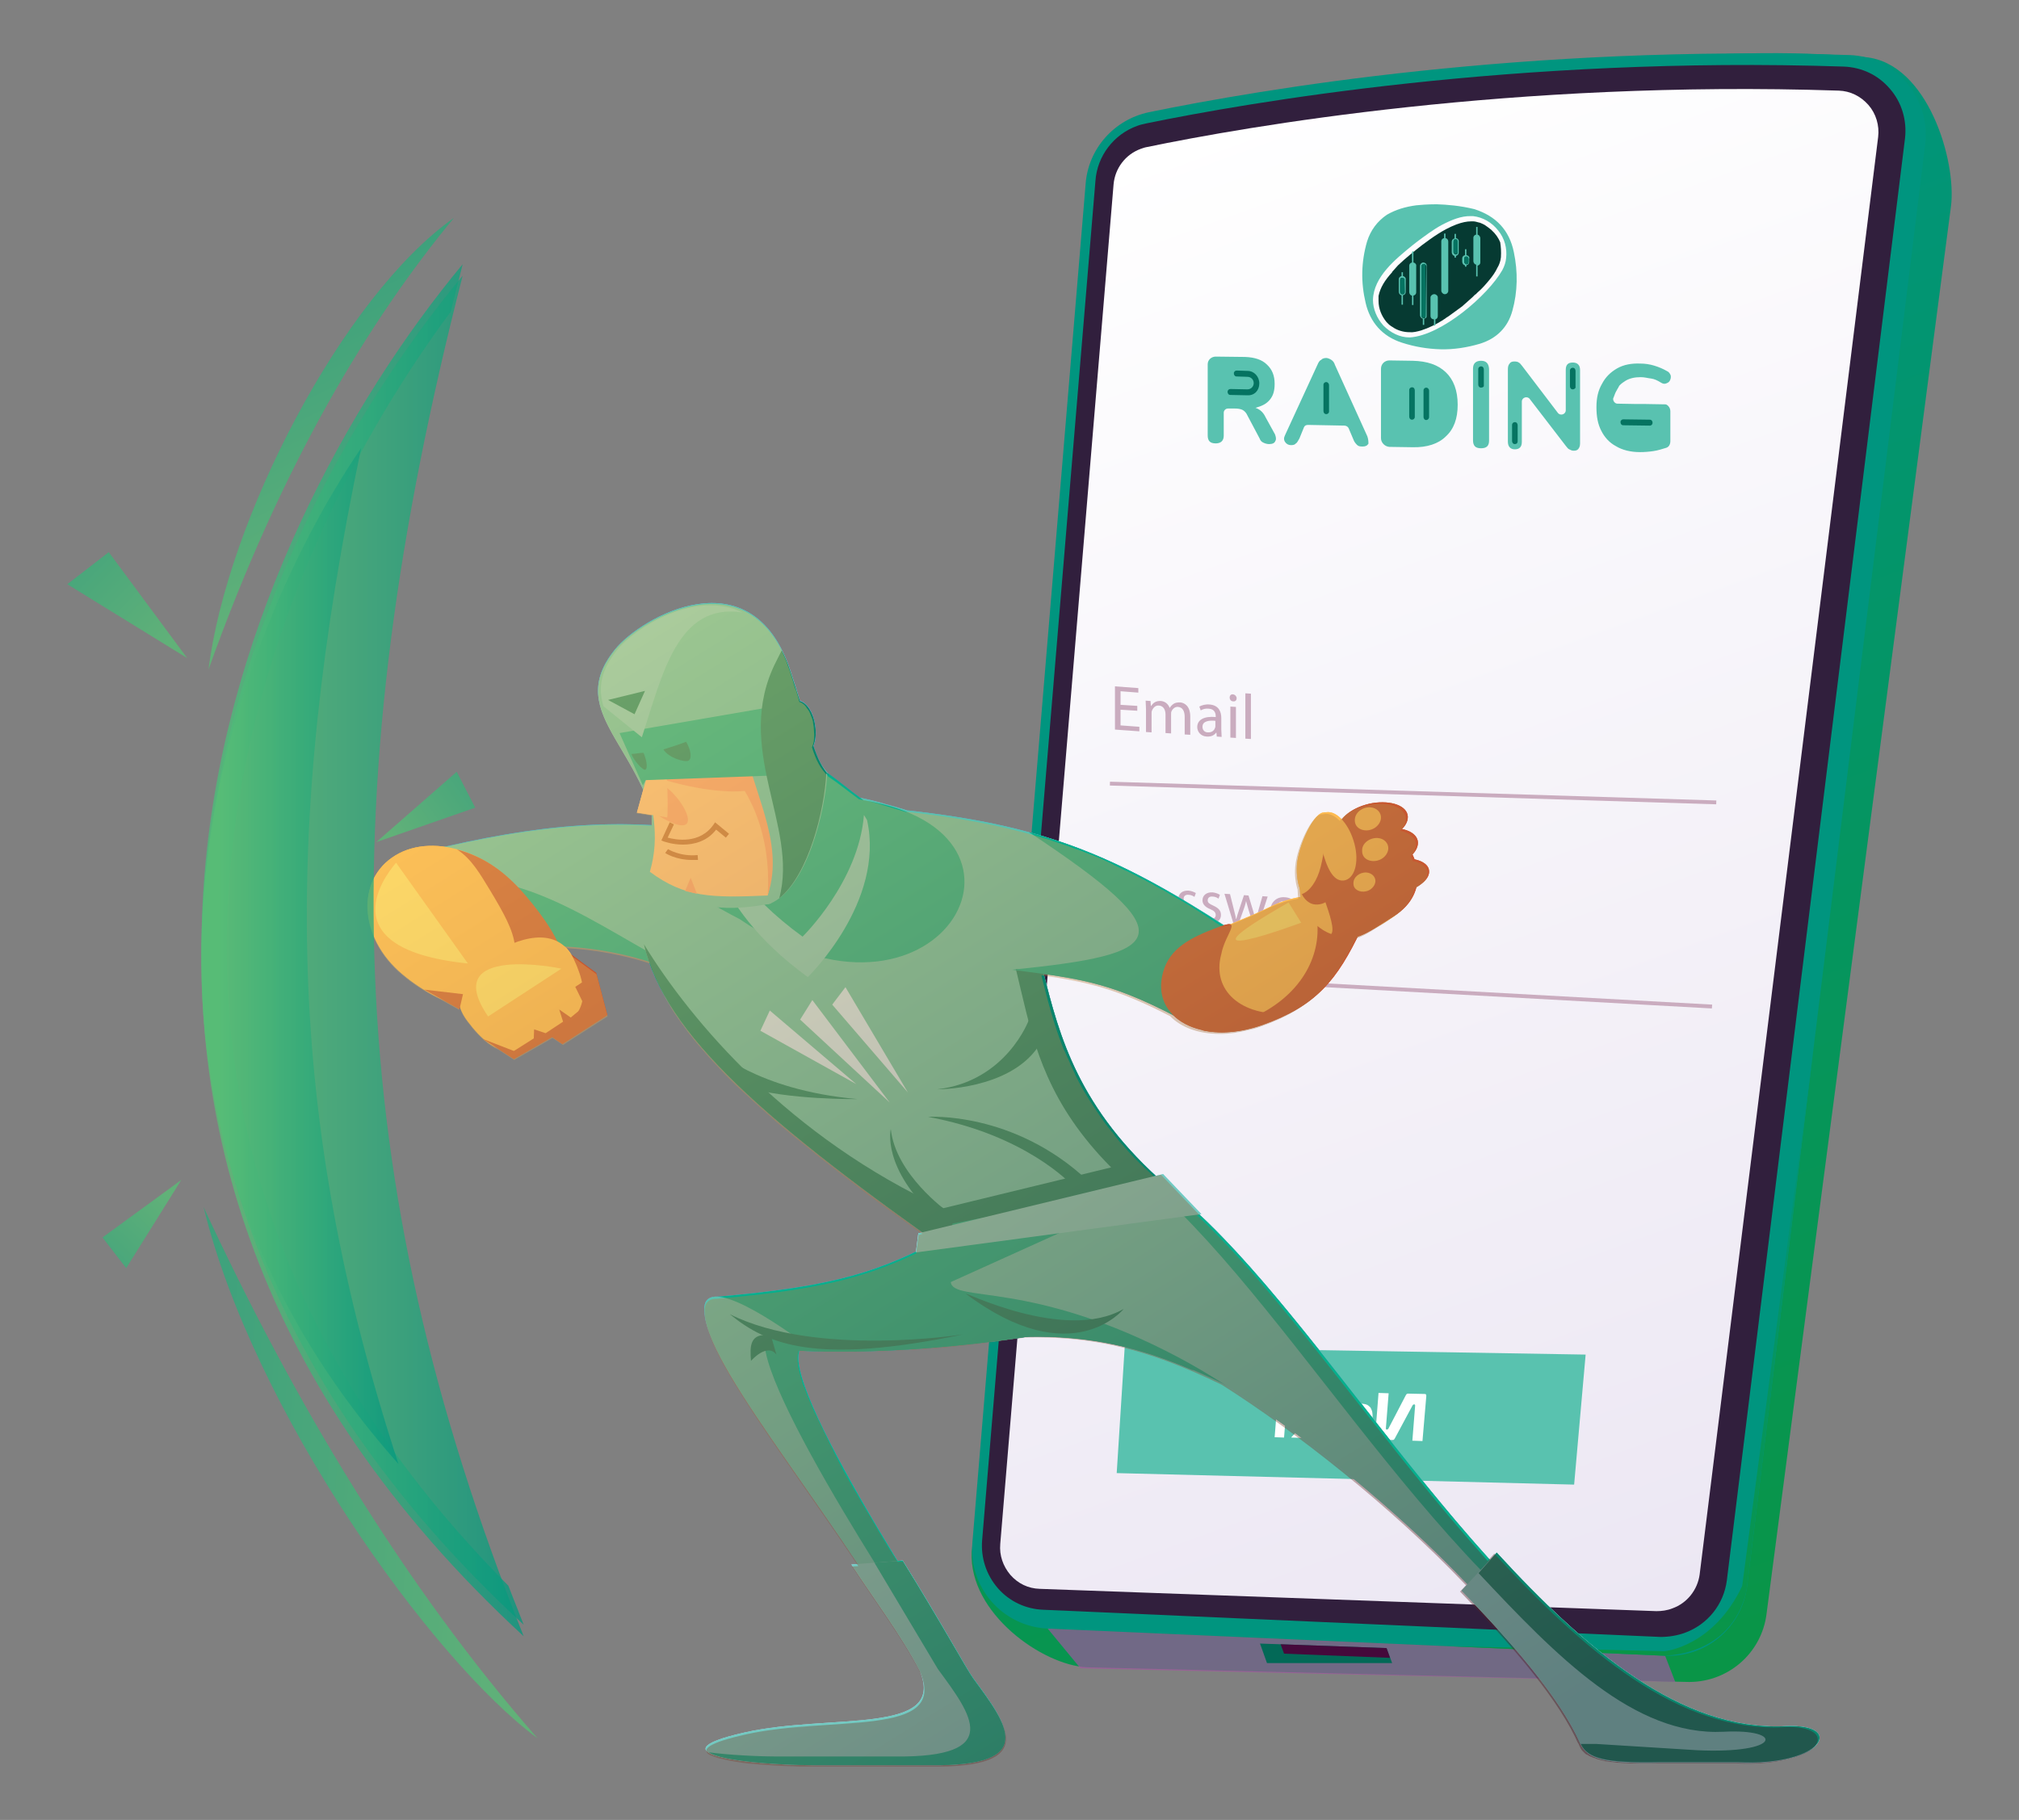
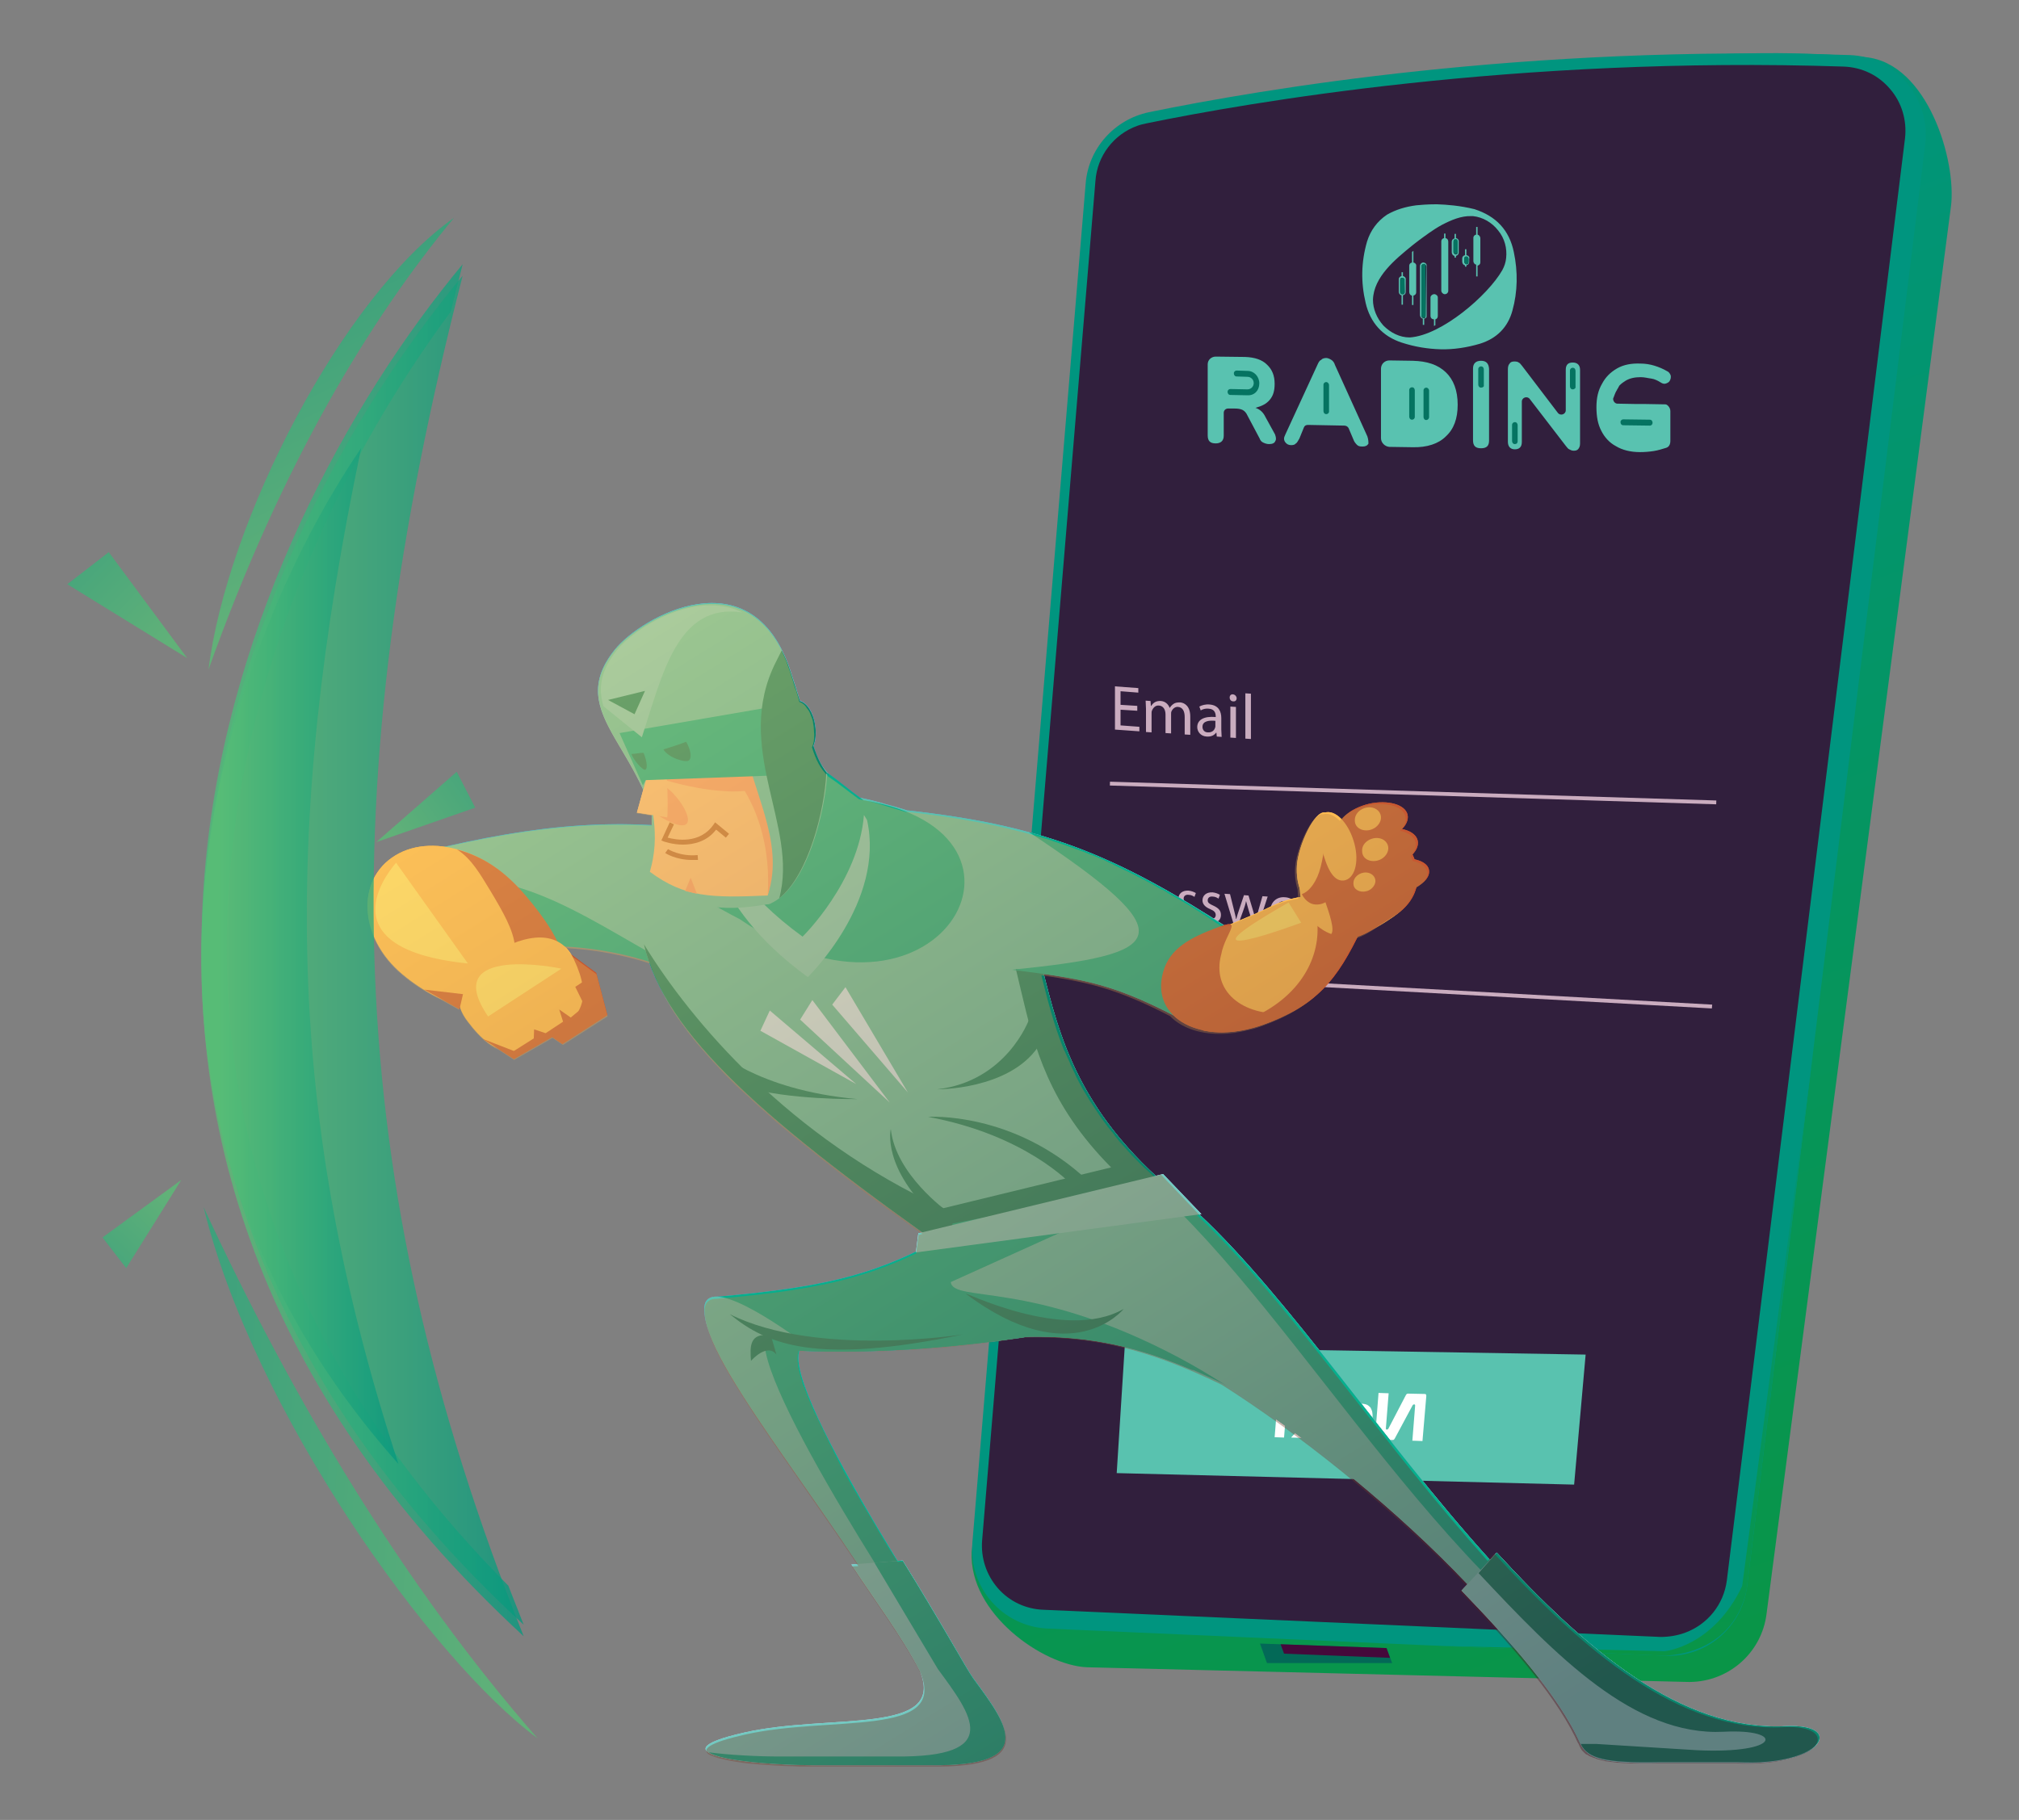
<svg xmlns="http://www.w3.org/2000/svg" xmlns:xlink="http://www.w3.org/1999/xlink" viewBox="0 0 579.1 522.1">
  <rect x="0" y="0" width="579.1" height="522.1" fill="#808080" stroke="none" />
  <style>.e{fill:#c75831}.f{fill:#fdbb51}.g{fill:#59c2b0}.h{fill:#057361}.i{opacity:.8}.j{fill:#70a9dc}.k{fill:#4e8cbb}.l{fill:#59c2af}.m{fill:#88c1e9}.n{fill:#07af8d}.o{fill:#c7e9fb}.p{fill:#0a856c}.q{fill:#72cac2}.r{enable-background:new}.s{fill:#fcbe7d}.t{fill:#f89f6e}.u{fill:#ffe36c}</style>
  <linearGradient gradientUnits="userSpaceOnUse" x1="-32.882" y1="0" x2="-32.175" y2=".707">
    <stop offset="0" stop-color="#dedfe3" />
    <stop offset=".174" stop-color="#d8d9dd" />
    <stop offset=".352" stop-color="#c9cacd" />
    <stop offset=".532" stop-color="#b4b5b8" />
    <stop offset=".714" stop-color="#989a9c" />
    <stop offset=".895" stop-color="#797c7e" />
    <stop offset="1" stop-color="#656b6c" />
  </linearGradient>
  <linearGradient id="B" gradientUnits="userSpaceOnUse" x1="2127.757" y1="-1985.124" x2="2127.757" y2="-2442.482" gradientTransform="matrix(-0.94 0.342 0.342 0.94 3180.846 1615.149)">
    <stop offset="0" stop-color="#099547" />
    <stop offset="1" stop-color="#00957f" />
  </linearGradient>
  <path d="M559.6 59.1l-52.9 403.8c-1.4 11.6-11.5 20.1-23.2 19.6l-171.8-4.2c-12.7-.6-33.8-15.5-33-33l43.7-375.2c.8-9.9 8.1-18 17.8-20.1 31.7-6.5 103.6-41.5 194.9-33.6 17.8 1.7 26.1 29.7 24.5 42.7z" fill="url(#B)" />
  <path d="M552.2 41.4l-51.1 413.7c-1.5 11.8-11.7 20.4-23.5 19.9l-177.1-7.8c-12.9-.6-22.7-11.7-21.6-24.6l32.5-390c.8-10 8.2-18.3 18.1-20.4 32.2-6.6 107.9-19.5 201.1-16.4 13.2.5 23.2 12.4 21.6 25.6z" fill="#00957f" />
  <path d="M483.3 468.4c6.5-2.4 11.1-8.1 12-15l51.1-413.7c.6-5.1-.9-10.3-4.3-14.2-3.4-4-8.1-6.2-13.3-6.4-94.1-3.1-171.3 10.4-200 16.3-.9.2-1.8.4-2.6.7-6.7 2.4-11.5 8.6-12 15.8l-32.5 390c-.4 5 1.2 9.9 4.5 13.7s8 6 13 6.2l177.1 7.8c2.4 0 4.8-.4 7-1.2h0z" fill="#311f3d" />
  <linearGradient id="C" gradientUnits="userSpaceOnUse" x1="2131.124" y1="-2007.963" x2="2131.124" y2="-2453.575" gradientTransform="matrix(-0.94 0.342 0.342 0.94 3180.846 1615.149)">
    <stop offset="0" stop-color="#ece7f3" />
    <stop offset="1" stop-color="#fff" />
  </linearGradient>
-   <path d="M479.7 461.4c4.2-1.5 7.2-5.3 7.8-9.7l51.2-412.4c.4-3.3-.6-6.7-2.8-9.2s-5.2-4-8.5-4.1c-93.4-3.1-170 10.3-198.5 16.2-.6.1-1.1.3-1.7.5-4.4 1.6-7.4 5.6-7.8 10.2l-32.5 390c-.3 3.3.8 6.4 2.9 8.9 2.2 2.5 5.1 3.9 8.4 4l176.9 6.4c1.5 0 3.1-.2 4.6-.8z" fill="url(#C)" />
-   <path d="M480.5 482.5l-2.9-7.5-177.1-7.8 9.4 11.4z" opacity=".67" fill="#a554a1" class="r" />
  <path d="M399.3 477.1l-1.6-4.3-36.3-1.3 2 5.6z" fill="#036957" />
  <path d="M367.3 471.7l1 2.7 30.4 1.2-1-2.8z" fill="#45093b" />
  <linearGradient id="D" gradientUnits="userSpaceOnUse" x1="467.294" y1="475.004" x2="467.294" y2="299.604">
    <stop offset="0" stop-color="#099547" />
    <stop offset="1" stop-color="#00957f" />
  </linearGradient>
  <path d="M520.3 299.6l-19.2 155.5s-1.6 18.4-23.5 19.9l-63.3-2.8 63.1 1.5s14-1.2 22.3-18.7l20.6-155.4z" fill="url(#D)" />
  <path d="M318.336 225.348l.034-1.099 173.913 5.391-.034 1.099zM322 280l.1-1.1 169 9.3-.1 1.1z" fill="#caacbf" />
  <path d="M320.3 422.6l131.2 3.3 3.3-37.3-132.2-2.2z" class="l" />
  <path d="M408.7 399.9c.3 0 .4.2.4.6l-1.1 12.9-2.9-.1.8-10.1c0-.2-.1-.3-.2-.3h-.2c-.1 0-.2.1-.3.2l-5.1 9.5c-.1.2-.2.3-.3.4s-.3.1-.5.1l-4.5-.1c-.3 0-.4-.2-.4-.5l1-12.9 2.9.1-.8 10.1c0 .2.1.3.2.3h.2c.1 0 .2-.1.3-.2l5-9.6c.1-.2.2-.3.3-.4s.3-.1.5-.1l4.7.1zm-18.6 8.8l-4.9-.1c-.6 0-1.1-.2-1.3-.7-.2-.4-.3-1-.3-1.8l.1-1c.1-.8.2-1.5.6-1.9.3-.4.8-.6 1.4-.6l4.8.1c.6 0 1.1.1 1.6.3.4.2.7.5 1 .8.2.4.4.8.5 1.3s.1 1 .1 1.7l-.2 2.1c0 .6-.2 1.2-.3 1.6-.2.5-.4.9-.7 1.2s-.7.6-1.1.8-1 .3-1.6.2l-6.4-.1.2-2.7 5.9.1c.4 0 .8-.1.9-.3.2-.2.3-.6.3-1.2l.1-1.6h-.1l-.6 1.8zm.8-2c0-.6 0-.9-.2-1.2-.2-.2-.4-.3-.9-.3l-3-.1c-.2 0-.3 0-.4.1s-.1.2-.1.4v.4c0 .4.1.6.4.6l4.2.1h0zm-8-4h0l-4.4 4.7 4 5.2v.1l-3.2-.1-2.6-3.5-3 3.4-3.3-.1v-.1l4.7-5-3.8-4.7v-.1l3.1.1 2.4 3.1 2.7-3h3.4 0zm-18.9-.4h2.4l.2-3.3 2.7.1-.2 3.3h1.8v.1l-.9 2.4h-1.1l-.6 7.5-2.7-.1.6-7.5h-2.4l.2-2.5z" fill="#fff" />
  <g fill="#caacbf">
    <path d="M321.2 251.1c.7-.1 1.7-.1 2.9 0 1.5.1 2.6.5 3.3 1.2.6.6 1 1.5 1 2.5 0 1.1-.3 1.9-.9 2.5-.8.8-2.1 1.1-3.6 1-.5 0-.9-.1-1.2-.2v4.7l-1.5-.1v-11.6h0zm1.5 5.8c.3.1.8.2 1.3.2 1.8.1 3-.7 3-2.3s-1.1-2.4-2.8-2.5h-1.4l-.1 4.6h0zm12 6.8l-.1-1.1h-.1c-.5.6-1.4 1.2-2.6 1.1-1.7-.1-2.6-1.4-2.6-2.6 0-2 1.8-3 5.1-2.8v-.2c0-.7-.2-2-1.9-2.1-.8-.1-1.6.1-2.2.5l-.3-1c.7-.4 1.7-.6 2.8-.6 2.6.2 3.2 2 3.2 3.7v3.2l.1 2-1.4-.1zm-.3-4.4c-1.7-.2-3.6 0-3.6 1.7 0 1 .7 1.5 1.4 1.6 1.1.1 1.8-.6 2-1.3.1-.2.1-.3.1-.5l.1-1.5h0z" />
    <use xlink:href="#F" />
    <use xlink:href="#F" x="6.9" y="0.5" />
    <path d="M352.8 256.5l1.1 4.4c.2 1 .5 1.8.6 2.7h.1c.2-.8.5-1.7.8-2.6l1.4-4.2 1.3.1 1.3 4.3.8 2.8h.1c.1-.8.4-1.7.6-2.7l1.2-4.2 1.5.1-2.7 8.3-1.4-.1-1.3-4.1-.8-2.8h0c-.2 1-.5 1.9-.8 2.7l-1.4 3.9-1.4-.1-2.6-8.6 1.6.1zm19.8 5.5c0 3.1-2.2 4.3-4.2 4.2-2.3-.2-4.1-2-4.1-4.6 0-2.8 1.9-4.4 4.2-4.2 2.4.1 4.1 2 4.1 4.6zm-6.7-.4c0 1.9 1.1 3.3 2.6 3.4s2.6-1.2 2.6-3.1c0-1.4-.7-3.3-2.5-3.4-2-.1-2.7 1.5-2.7 3.1zm8.6-1l-.1-2.6 1.3.1.1 1.7h.1c.4-1.1 1.3-1.8 2.3-1.7.2 0 .3 0 .4.1v1.4c-.2 0-.3-.1-.5-.1-1.1-.1-1.9.7-2.1 1.8 0 .2-.1.4-.1.7v4.5l-1.5-.1.1-5.8h0zm12.9-5.7v10.2l.1 2.2-1.4-.1-.1-1.5h0c-.5.9-1.5 1.6-2.9 1.5-2-.1-3.6-2-3.6-4.5 0-2.8 1.7-4.4 3.8-4.3 1.3.1 2.2.8 2.5 1.5h0v-5h1.6zm-1.6 7.3c0-.2 0-.5-.1-.7-.2-1-1.1-1.9-2.2-1.9-1.6-.1-2.5 1.2-2.5 3.1 0 1.7.8 3.2 2.5 3.3 1 .1 2-.5 2.3-1.7.1-.2.1-.4.1-.7v-1.4h-.1 0zm-59.6-58.3l-4.8-.3v4.5l5.4.4v1.3l-7-.5v-12.4l6.7.5v1.3l-5.1-.4v3.9l4.8.3v1.4zm2.5-.5l-.1-2.4 1.4.1.1 1.4h.1c.5-.8 1.3-1.5 2.8-1.4 1.2.1 2.1.9 2.5 2h0c.3-.5.6-.8 1-1.1.5-.4 1.1-.5 2-.5 1.2.1 2.9 1 2.9 4.1v5.2l-1.6-.1v-5c0-1.7-.6-2.8-1.9-2.9-.9-.1-1.6.6-1.9 1.3-.1.2-.1.5-.1.8v5.5l-1.6-.1V205c0-1.4-.6-2.5-1.9-2.6-1-.1-1.7.7-2 1.5-.1.2-.1.5-.1.8v5.4l-1.6-.1v-6.6h0zm20.3 7.9l-.1-1.1h-.1c-.5.7-1.4 1.2-2.7 1.1-1.8-.1-2.7-1.5-2.7-2.7 0-2.1 1.9-3.2 5.3-2.9v-.2c0-.7-.2-2.1-2-2.2-.8-.1-1.7.1-2.3.5l-.4-1.1c.7-.4 1.8-.7 2.9-.6 2.7.2 3.4 2.1 3.4 3.9v3.3l.1 2.1-1.4-.1zm-.3-4.5c-1.8-.2-3.8 0-3.8 1.7 0 1 .7 1.6 1.5 1.6 1.2.1 1.9-.6 2.1-1.3.1-.2.1-.3.1-.5v-1.5h.1 0zm6-6.5c0 .6-.4 1-1 .9-.6 0-1-.5-1-1.1s.4-1 1-.9 1 .6 1 1.1zm-1.8 11.3v-8.9l1.6.1v8.9l-1.6-.1zm4.3-12.7l1.6.1v13l-1.6-.1v-13z" />
  </g>
  <path d="M424.8 103.5c-1.4 0-2.3.7-2.3 2.2v20.6c0 1.6.7 2.3 2.3 2.3s2.3-.7 2.3-2.2v-20.6c-.1-1.5-.8-2.3-2.3-2.3zm26.3.5c-1.4 0-2 .7-2 2.1v11.6c0 1.2-1.6 1.7-2.3.7L436.6 105c-.4-.5-.7-.9-1-1-.2-.2-.7-.3-1.2-.3-.6 0-1.1.1-1.4.6-.4.4-.5 1-.5 1.7v20.7c0 1.4.7 2.2 2 2.2s2-.7 2-2.1v-11.6c0-1.2 1.6-1.7 2.3-.7l10.3 13.4c.4.5.7.9 1 1 .4.2.7.4 1.3.4.5 0 1-.1 1.3-.5s.5-.8.5-1.6v-21.1c0-1.4-.8-2.1-2.1-2.1zm-85.4 20.6l-2.7-4.9c-.7-1.5-1.7-2.3-2.9-2.7 1.8-.5 3.1-1.1 4.1-2.3s1.4-2.6 1.4-4.6c0-2.3-.7-4.1-2.2-5.5-1.4-1.4-3.5-2.1-6.3-2.2l-8.4-.1c-1.2 0-2.3.9-2.3 2.2v20.4c0 1.6.7 2.3 2.3 2.3 1.4 0 2.3-.7 2.3-2.2v-6.6c0-.7.6-1.2 1.2-1.2h2c.8 0 1.6.1 2.2.4s1.1.9 1.4 1.6l3.5 6.6c.2.6.6 1 1.1 1.2.4.2 1 .4 1.6.4 1 0 1.6-.3 1.8-.9.3-.4.2-1.1-.1-1.9z" class="g" />
  <path d="M357.8 113.4l-4.9-.1c-.5 0-.8-.4-.8-.9s.4-.8.8-.8l4.9.1c1 0 1.8-.8 1.8-1.8s-.8-1.8-1.8-1.8l-3.1-.1c-.5 0-.8-.4-.8-.9s.4-.8.8-.8l3.1.1c1.9 0 3.4 1.6 3.4 3.6s-1.4 3.5-3.4 3.4z" class="h" />
  <path d="M392.2 125.2l-9.3-20.5c-.2-.7-.6-1.2-1.1-1.5s-1-.5-1.4-.5-1.1.1-1.4.5c-.5.2-.8.7-1.1 1.4l-9.3 20.2c-.4.8-.4 1.4 0 2s1 .9 1.7.9c.6 0 1.1-.1 1.4-.5.4-.2.6-.8 1-1.4l1.3-3.2c.2-.5.6-.7 1.2-.7l10.4.2c.5 0 1 .3 1.2.7l1.4 3.3c.2.6.6 1.1 1 1.5s.8.5 1.6.5 1.3-.2 1.7-.8c0-.5 0-1.2-.3-2.1z" class="g" />
  <path d="M380.4 118.8c-.5 0-.8-.4-.8-.9v-7.5c0-.5.4-.8.8-.8s.8.4.8.9v7.6c0 .3-.3.7-.8.7z" class="h" />
  <path d="M414.7 106.8c-2.3-2.2-5.4-3.2-9.5-3.3l-6.7-.1c-1.3 0-2.4 1-2.4 2.4v19.9c0 1.3 1.1 2.4 2.4 2.5l6.7.1c4.1.1 7.4-1 9.5-3.1 2.3-2.1 3.4-5.1 3.4-9.1 0-4.1-1.2-7.2-3.4-9.3z" class="g" />
  <path d="M405 120.4c-.5 0-.8-.4-.8-.9v-7.6c0-.5.4-.8.8-.8.5 0 .8.4.8.9v7.6c0 .5-.4.8-.8.8zm4.1.1c-.5 0-.8-.4-.8-.9V112c0-.5.4-.8.8-.8s.8.4.8.9v7.6c0 .4-.4.8-.8.8z" class="h" />
  <path d="M479.1 117.9v8.6c0 1.1-.5 1.8-1.3 2-1 .3-2.2.7-3.5.9s-2.7.3-3.9.3c-2.7 0-5.1-.6-6.9-1.7-1.9-1-3.3-2.6-4.2-4.4-1-1.9-1.4-4.1-1.4-6.8s.5-4.8 1.6-6.7c1-1.9 2.4-3.3 4.3-4.4s4.2-1.5 6.7-1.4c1.3 0 2.7.2 4 .6s2.5.9 3.7 1.6c.5.2.8.7 1 1.2.1.5 0 1-.2 1.4-.2.5-.6.7-1.1.9s-1 .1-1.6-.3c-.8-.5-1.8-1-2.7-1.1s-1.9-.4-3-.4c-1.7 0-3.1.3-4.3 1h0c-.6.4-1.1.7-1.6 1.2l-.1.1-.1.1c-.1.1-.1.1-.1.2-.1.1-.2.2-.2.4l-.1.1c-.1.1-.1.2-.1.2-.1.1-.2.2-.2.4l-.1.1c-.5.8-.7 1.7-1 2.3-.1.7.5 1.5 1.2 1.5l5.4.1h2.2 0 .4l5.8.1c.5 0 1.4.9 1.4 1.9z" class="g" />
  <path d="M473.2 122.1l-7.6-.1c-.5 0-.8-.4-.8-.9s.4-.8.8-.8l7.6.1c.5 0 .8.4.8.9 0 .4-.3.8-.8.8zm-48.4-10.9c-.5 0-.8-.4-.8-.9v-4.4c0-.5.4-.8.8-.8.5 0 .8.4.8.9v4.6c.1.3-.3.6-.8.6zm9.7 16.2c-.5 0-.8-.4-.8-.9v-4.6c0-.5.4-.8.8-.8.5 0 .8.4.8.9v4.6c0 .5-.3.8-.8.8zm16.6-15.7c-.5 0-.8-.4-.8-.9v-4.5c0-.5.4-.8.8-.8.5 0 .8.4.8.9v4.6c.1.3-.3.7-.8.7z" class="h" />
-   <path d="M430.5 73.8c-.1 1.1-.5 2.2-1 3h0c-.6 1.3-1.4 2.4-2.3 3.5-1 1.2-2 2.4-3.4 3.6l-.5.5c-.1.1-.1.1-.2.1l-.1.1-.6.6-1.9 1.7c-.2.2-.6.5-.8.7l-.1.1-.1.1-3.7 2.7c-.5.4-1 .6-1.3.9-.1.1-.4.2-.6.4-1.9 1.2-4.1 2.3-6.3 3-1.1.3-2.2.6-3.3.5-1.7 0-3.5-.5-4.9-1.5-.1-.1-.4-.2-.6-.4-.1 0-.1-.1-.1-.1-.1 0-.1-.1-.2-.1l-.4-.4-.4-.4c-1.4-1.7-2.3-3.8-2.3-6.1v-.4-.7-.2-.1c.5-2.4 1.8-4.5 3.9-6.8V78l1.7-1.9c2.2-2.1 4.6-4 6.9-5.8 2.7-2 5.9-4.4 9.8-5.9 1.6-.6 3-.9 4.3-.9h.6c.6 0 1.3.3 1.9.4.2.1.5.2.7.3l.6.3c.6.4 1.3.9 1.9 1.4l.2.2c1.1 1 1.9 2.2 2.4 3.4.2 1.3.3 2.7.2 4.3z" fill="#063a32" />
  <defs>
    <path id="E" d="M395.2 85.1v-.2-.1c.5-2.4 1.8-4.5 3.9-6.8v-.1l1.7-1.9c2.2-2.1 4.6-4.1 6.9-5.9 2.7-2 5.9-4.4 9.8-5.9 1.6-.6 3-.9 4.3-.9h.6c.6 0 1.3.1 1.9.4.2.1.5.2.7.3l.6.3c.7.7 1.3 1.1 1.9 1.7l.2.2c1.1 1 1.9 2.2 2.3 3.4.5 1.2.6 2.7.5 4.3-.1 1.1-.5 2.2-1 3.1h0c-.6 1.2-1.4 2.4-2.3 3.5-1 1.2-2 2.4-3.4 3.6l-.5.5-.1.1c-.1.1-.1.1-.2.1-.1.2-.4.4-.6.6-.6.6-1.2 1.1-1.9 1.7-.2.2-.6.5-.8.7-.1 0-.1.1-.1.1-.1 0-.1.1-.1.1-1.2.9-2.4 1.9-3.7 2.7-.5.4-1 .6-1.3.9-.2.1-.4.2-.6.4-1.9 1.3-4 2.3-6.3 3-1.1.3-2.2.6-3.3.5-1.7 0-3.5-.5-4.9-1.5-.1-.2-.5-.5-.7-.6-.1 0-.1-.1-.2-.1s-.1-.1-.2-.1l-.4-.4-.4-.4c-1.4-1.7-2.3-3.8-2.3-6.1v-.4-.8z" />
    <path id="F" d="M338.2 262.3c.5.3 1.3.7 2 .8 1.1.1 1.6-.4 1.6-1.1s-.4-1.2-1.6-1.7c-1.5-.6-2.2-1.5-2.2-2.5 0-1.4 1.1-2.4 2.9-2.3.9.1 1.6.4 2.1.7l-.4 1.1c-.3-.2-.9-.6-1.7-.6-.9-.1-1.4.4-1.4 1.1s.5 1 1.6 1.5c1.5.7 2.2 1.4 2.2 2.7 0 1.5-1.2 2.5-3.2 2.3-.9-.1-1.8-.4-2.4-.7l.5-1.3z" />
    <path id="G" d="M206.7 239c-27.8-4.8-52.2-2.7-84.6 5.2l7.9 32.2c22.7-9.2 51.6-6.8 67 1.2l9.7-38.6z" />
    <path id="H" d="M126.3 253.6l3.8 22.7c22.7-9.2 51.3-4 66.8 3.9l-.2-1.8c-17.5-6.9-46.4-31.7-70.4-24.8z" />
    <path id="I" d="M254.1 230.7c-18-5.6-61.4-8.1-67.8 12.4-11.9 38.3 13.3 64.8 89.6 118.5l58.7-21.5c-55.7-48.2-15.2-92.2-80.5-109.4z" />
    <path id="J" d="M269.2 236c33 33.3 13.7 62.8 49.5 98.9l-48.1 11.7c-44.1-20.2-72.3-53.5-85.9-75.7 6 25.9 34.4 50.8 91.2 90.7l58.7-21.5c-50.7-43.9-21.7-84.3-65.4-104.1z" />
    <path id="K" d="M260.4 232.5c38.7 4.3 59.6 12.7 93 34.4l-11.6 27c-22.6-12.2-36.3-17-62.5-15.8l-18.9-45.6z" />
    <path id="L" d="M295.1 238.7c45.6 30.2 39.8 35-4.9 39.5 21 2.7 29.3 3.7 51.5 15.8l11.6-27c-21.9-14.4-38.4-22.9-58.2-28.3z" />
    <path id="M" d="M271.3 354.7c-18.6 9.9-30.9 14.4-66.9 17.4l25 15.4c33.1 1.4 68.4-3.3 100-10.7l-58.1-22.1z" />
    <path id="N" d="M334.6 339.3L273.2 351l-2.5 34.7c36.6-5.7 56.3-.5 82.7 12.5l-18.8-58.9z" />
    <path id="O" d="M155.7 288.2c15.3-7.7 3.6-16.3-4.3-29.3-8.4-13.8-26.7-20.4-38-13.5-11.4 6.9-10.4 23.6 2 34 11.7 9.9 28.4 14.8 40.3 8.8z" />
    <path id="P" d="M151 257.2c-5.8-6.9-12-11.4-19.9-13.5 4.2 2.7 6.7 7.2 9.4 11.6 7.9 13.1 11.2 20.1.2 28.9-6 4.8 3.1 11.2 12.7 6.4 15.3-7.8 7.9-21.2-2.4-33.4z" />
    <path id="Q" d="M364.2 260.2c-12.8 6.4-23.7 7.5-26.9 19-3.7 13.2 6.5 20.3 24.9 14.7 15.4-5.5 18.9-14.5 28.2-27.3-.4-9.5-13.8-12.6-26.2-6.4z" />
    <path id="R" d="M350.3 273.7c1.1-6 6.7-10.7-1.2-7.6-7.4 2.8-13.6 5.8-15.5 12.8-3.7 13.2 11 21.3 28.5 15 2.6-.9 4.9-2 6.9-3.2-12.7.9-21.6-6.4-18.7-17z" />
    <path id="S" d="M382 256.5c.4 1.1.7 2.3.8 3.7v1c.8 1.4-5 2.7-4.9 4.6.4 10.7-6.6 22-22 27.5-4 1.4-7.8 2.1-11.3 2.2 4.9 1.2 11.1.8 17.6-1.5 15.4-5.5 21.3-12.8 28.2-27.3 2.2-4.8-3.4-8.6-8.4-10.2z" />
    <path id="T" d="M231.1 385.7c-11.6-8.6-30.6-20.6-29-8.8 1.5 17.4 41.6 62.3 63.2 103.7 7.1 17.5-24.5 11.4-47.6 16.5-26.1 5.8 2.1 8.9 18.9 8.9h31.3c27.8.4 19.9-11.7 11.7-23.7-3.3-4.8-62.6-93.2-48.5-96.6z" />
    <path id="U" d="M511.4 496.6c-69.7 3.6-126-117.6-177.2-156.6l-61.5 27.8c.7 6 23.1-.8 65.5 21.7 32.3 17.2 96.5 67.7 114.5 109.5 2 4.6 5.9 6.8 21.6 6.5h23.1c24.8 1.2 31.7-9.8 14-8.9z" />
    <path id="V" d="M189.7 246.3c-2.6-31.8-28.8-40.8-13.3-60 7.4-9.2 39.2-27.5 50.3 6.1 9.3 28.2 5 26.7 21 37.2 0 0-7.2 45.5-36.9 31.4 0 0-6.6-13.6-21.1-14.7z" />
    <path id="W" d="M247.7 229.6c57.5 9.2 20.7 72.8-35.5 34.1-5.6-2.8-20.2-11.4-19.2-11.2 1.7.4 23.5 8.6 28 6.7 10.3-4.5 15.7-26.1 16.3-37.5 4.2 3 5.2 4.1 10.4 7.9z" />
    <path id="X" d="M248.7 235.3s-.3-.6-.9-1.5c-1.5 19.2-17.6 34.9-17.6 34.9-16.7-12.1-23.7-24.2-26.5-32.4-.2.3-.3.6-.5.9 0 0-1.2 21.5 28.5 43.1.1-.1 22.2-21.6 17-45z" />
    <path id="Y" d="M214 213.6l-30.4-.3c.5 3.7 1.2 7.1 2 10.5 2.2 9.4 1.8 16.6-1.3 27.2 12.7 11.2 26.7 10.2 36.8 8.2 5.2-15.5-5.1-30.7-7.1-45.6z" />
    <path id="Z" d="M213.1 211.2l-30.4-.3c.5 3.7 1.2 7.1 2 10.5 2.2 9.4 4.8 18.1 1.7 28.7 10 7.4 17.6 7.5 33.8 6.8 4.1-15.3-5.9-31-7.1-45.7z" />
    <path id="a" d="M213.1 211.2l-30.4-.3c.5 3.7 1.2 7.1 2 10.5 4.5 2.6 19.9 6.5 28.9 5.5 4.2 7 7.4 17.1 6.6 29.9 5.2-15.5-5.1-30.7-7.1-45.6z" />
    <path id="b" d="M189.4 224.8c6.5 3.1 14.3 18.2-.7 9.1l.7-9.1z" />
    <path id="c" d="M191.4 234.5l-8.7-1.4 5-18.1s2.2.1 3.2 5.2c.8 5 .6 13.9.5 14.3z" />
    <path id="d" d="M222.4 202.6l-44.7 7.7 6.7 15 .8-1.5 35.9-1.3z" />
    <path id="e" d="M195.9 242.3c-3.1 0-5.4-.9-5.5-.9l-.7-.3 2.4-5.2 1.2.6-1.8 3.8c2.3.6 9.2 2 13.2-3.8l.4-.6 4 3.3-.9 1.1-2.8-2.3c-2.6 3.4-6.4 4.3-9.5 4.3z" />
    <path id="f" d="M198.4 246.7c-4.5 0-7.5-1.9-7.6-2l.8-1.1s3.5 2.2 8.5 1.7l.1 1.4h-1.8z" />
    <path id="g" d="M196.8 212.8c-1.2.5-4.8 1.7-6.5 2.2 1.4 2.4 6.2 3.8 7.2 3.2s.7-3-.7-5.4z" />
    <path id="h" d="M184.6 216c-.9-.1-2.4.3-3.5.3.7 1.9 3.3 4.8 4 4.5.8-.4.3-2.9-.5-4.8z" />
    <path id="i" d="M212.9 175.7c-13.3-6.6-30.8 4.4-35.9 10.8-4.9 6.1-5.4 11.1-3.9 16.1l11 8.9c5.9-18 10.2-38.7 28.8-35.8z" />
    <path id="j" d="M233.8 208.1c-.6-4.3-3-7.4-5.3-7.1s-3.7 4.1-3 8.3c.6 4.3 3 7.4 5.3 7.1s3.7-4.1 3-8.3z" />
    <path id="k" d="M231 216.6c-2.3.3-4.7-2.8-5.3-7.1-.4-2.5-.1-4.7.7-6.3-1.9.9-2.9 4.3-2.3 8.1.6 4.3 3 7.4 5.3 7.1 1-.1 1.8-.9 2.3-2-.2 0-.5.1-.7.2z" />
    <path id="l" d="M163.4 273.5L153.3 294l8 5.5 12.9-8.3-3.2-12.1z" />
    <path id="m" d="M134.2 293c8.1 10.8 14.3 10.3 23.6 4.5s12.1-11 6.8-22.3c-4-8.6-13.7-7.5-23-1.7-9.3 5.9-13.1 12-7.4 19.5z" />
    <path id="n" d="M138.6 298.1l8.8 5.7 22.4-12.9-1.9-9.7-2.9 1.9 2.7 5.5-4 3.3-3.3-2.3 1.1 3.5-5 3.3-3.3-1.1-.1 2.6-5.7 3.6z" />
    <path id="o" d="M140 291.6l21-13.7c0-.1-35.4-7.3-21 13.7z" />
    <path id="p" d="M134.2 276.4l-20.6-28.9c0 .1-22.7 24.5 20.6 28.9z" />
    <path id="q" d="M233.3 214c.6-1.5.9-3.6.5-5.9-.5-3.7-2.4-6.5-4.4-7l-2.8-8.7c-.7-2.2-1.5-4.1-2.4-5.8l-1.5 3c-12.8 24.9 6.5 47.2.8 68.1 8.5-6.8 13-25.5 13.5-35.8.3.2.6.4.8.6-2.1-2.4-3.2-4.7-4.5-8.5z" />
    <path id="r" d="M295.1 292.6s-6.4 17.6-26.3 19.9c0 0 20.4.2 28.9-12.1l-2.6-7.8z" />
    <path id="s" d="M204.7 300.8s12.1 11.9 41.2 14.5c0 0-20 .3-32.2-3.5l-9-11z" />
    <path id="t" d="M266.2 320.4s24.4-1.7 45.7 18.2l-4.8 1c0 .1-12.8-14-40.9-19.2z" />
    <path id="u" d="M255.5 323.9s-2.8 11.2 13.3 25.8l2.8-2.2c0-.1-14.7-10.5-16.1-23.6z" />
    <path id="v" d="M369.6 258.9l3.6 5.8c0 0-39.7 14.8-3.6-5.8z" />
    <path id="w" d="M399.6 263c9.6-6.8 7.3-19.1.6-24-6.7-5-18.1-6.9-24.9 6.1-3.9 7.4-3.5 16.2 3.3 21.1 6.6 4.9 14.1 1.6 21-3.2z" />
    <path id="x" d="M400.1 238.9c-5-3.7-12.5-5.6-18.8-1.2 6.6 3.4 1.3 0-3.9 8.7-2 3.3 6.9 19.5 4.3 21.7 6.2 3.1 10.5-.5 18-5.2 11.1-7 7.1-19 .4-24z" />
    <path id="y" d="M383 250.4c.4-5.6 0-16.7-3-17.3s-7.6 9.5-8 15.1 1.7 10.6 4.8 11.2c3 .6 5.8-3.4 6.2-9z" />
    <path id="z" d="M380 233.1h0c.9 3.7-.1 11.3-1.2 15.6-1 4-3.1 7-5.4 7.8.8 1.6 2 2.6 3.3 2.9 3 .6 7.4-1.6 6.3-9-.8-5.5 0-16.6-3-17.3z" />
    <path id="AA" d="M394.1 241.7c5.5-1 9.8-4.3 9.7-7.4s-4.7-4.8-10.2-3.9c-5.5 1-9.8 4.3-9.7 7.4s4.7 4.8 10.2 3.9z" />
    <path id="AB" d="M400.2 256.5c5.5-.9 9.9-3.8 9.7-6.6-.1-2.8-4.7-4.3-10.2-3.4s-9.9 3.8-9.7 6.6c.2 2.7 4.7 4.3 10.2 3.4z" />
    <path id="AC" d="M388.5 242.1c-1.4-5.4-4.9-9.5-8-9.1s-2.7 5-1.4 10.4c1.4 5.4 3.2 9.5 6.3 9.2 3.1-.4 4.5-5.1 3.1-10.5z" />
    <path id="AD" d="M395 246.9c1.8-.4 3.1-1.9 3.2-3.4.1-1.6-1.2-3-3.1-3.1-2.3-.1-4.6 1.6-4.4 3.8 0 2.1 2.1 3.2 4.3 2.7z" />
    <path id="AE" d="M391.8 255.7c1.5-.3 2.6-1.6 2.7-2.8.1-1.3-1-2.5-2.6-2.6-2-.1-3.8 1.4-3.7 3.2 0 1.7 1.8 2.6 3.6 2.2z" />
    <path id="AF" d="M392.9 238.1c1.8-.4 3.1-1.9 3.2-3.4.1-1.6-1.2-3-3.1-3.1-2.3-.1-4.5 1.6-4.4 3.8 0 2.1 2.2 3.2 4.3 2.7z" />
    <path id="AG" d="M473.8 487c-52.6-28.9-97.4-114.2-138.9-146.4l-.4-1.3-4.2.8c42.6 37.1 88.9 124.8 143.5 146.9z" />
    <path id="AH" d="M341.2 392.4c-18.9-9.1-34.7-14-56.4-13.5-21.6 3.2-43.8 4.9-65.1 4l-.1-.1c-4.9 12.7 47.2 90.4 50.3 94.9 8.2 12 16.1 24.1-11.7 23.7h-31.3c-5.9 0-13.2-.4-19-1.1-5.3 3.7 15.3 5.7 28.7 5.7h31.3c27.8.4 19.9-11.7 11.7-23.7-3.1-4.5-55.2-82.3-50.3-94.9l.1.1c21.3.9 43.5-.8 65.1-4 18.4-.4 32.5 3.1 47.9 9.7-.4-.3-.8-.5-1.2-.8z" />
    <path id="AI" d="M511.4 496.6h-.7c-2.7 2.5-10.5 4.9-22.9 4.3h-23.1c-4.7.1-8.4 0-11.2-.4 2.3 3.6 6.9 5.3 20.8 5h23.1c24.8 1.2 31.7-9.8 14-8.9z" />
    <path id="AJ" d="M209.3 377c10.8 8.8 24.7 14.6 67 5.8 0 0-42.1 6.7-67-5.8z" />
    <path id="AK" d="M277.1 371.2c-1.8-1.3 28.2 14.1 45.2 4.3 0 0-14.8 18.5-45.2-4.3z" />
    <path id="AL" d="M221.1 383.1c-6.2-.9-6 3.2-5.7 7.3 0 0 4.6-5.3 7.3-1.8l-1.6-5.5z" />
    <path id="AM" d="M258.9 447.7l-14.7 1.1c6.8 10.4 14.3 20.3 19.7 30.7 7.5 18.4-25.9 12-50.3 17.5-27.6 6.2 2.2 9.4 20 9.4h33c31.5.4 22.1-11.9 12.3-25.1-1.2-1.7-9.3-16.4-20-33.6z" />
    <path id="AN" d="M279.1 481.4c-1.4-1.8-9.5-16.5-20.2-33.7l-8.1.6 18.2 30.5c9.7 13.2 19.1 25.4-12.3 25.1h-33c-6.3 0-14.2-.4-20.4-1.2 3.5 2.5 19.4 3.7 30.5 3.7h33c31.4.4 22-11.8 12.3-25z" />
    <path id="AO" d="M512.2 495.2c-30 1.5-57.3-21.9-82.9-49.8l-10.1 10.9c13.5 14 28 30.2 34.1 43.9 2 4.5 7 5.8 22.5 5.5h22.7c24.2 1.1 31.1-11.3 13.7-10.5z" />
    <path id="AP" d="M512.2 495.2c-30 1.5-57.3-21.9-82.9-49.8l-5.2 5.9c22.3 23.8 44.6 46.8 70.3 45.5 17.4-.9 16.7 6.4-7.6 5.3l-28.9-1.8h-4.5c2 4.2 7.2 5.5 22.4 5.2h22.7c24.2 1.3 31.1-11.1 13.7-10.3z" />
  </defs>
  <clipPath id="AQ">
    <use xlink:href="#E" />
  </clipPath>
  <g clip-path="url(#AQ)">
    <g class="g">
      <path d="M405.4 75.3v-3.7h-.4v3.7c-.5.1-.8.5-.8.9v7.6c0 .5.4 1 .8 1v2.7h.4v-2.7c.5-.1.8-.5.8-.9v-7.5c.1-.6-.3-1-.8-1.1zm6.2 9.1h0-.2 0-.1 0c-.5 0-1 .5-1 .9v5.3c0 .6.4 1 1 1v2.3h.4v-2.3c.5-.1.7-.5.7-1v-5.3c0-.4-.3-.7-.8-.9zm3-16.1V67h-.4v1.3c-.5.1-.8.5-.8.9v14.2c0 .5.5 1 1 1h0c.6 0 1-.5 1-.9V69.3c0-.5-.3-.9-.8-1zm9.2-1v-2.2h-.4v2.2c-.5.1-.8.5-.8.9v6.7c0 .5.4 1 .8 1v3.4h.4v-3.1c.5-.1.8-.5.8-.9v-6.9c0-.6-.4-1-.8-1.1zm-21.4 11.9v-1.1h-.4v1.1c-.5.1-.8.5-.8.9v3.6c0 .5.4 1 .8 1v2.7h.4v-2.7c.5-.1.8-.5.8-.9v-3.5c.1-.6-.3-1-.8-1.1zm.5 4.6c0 .4-.2.6-.5.6h-.1-.1c-.4 0-.6-.4-.6-.6v-3.5c0-.4.2-.6.5-.6h.1 0 .1c.2.1.5.4.5.6l.1 3.5h0z" />
    </g>
    <path d="M402.9 80.3v3.5c0 .4-.2.6-.5.6h-.1-.1c-.4 0-.6-.4-.6-.6v-3.5c0-.4.2-.6.5-.6h.1 0 .1c.4 0 .6.2.6.6z" class="h" />
    <path d="M408.3 75.3c-.6 0-1 .5-1 .9v14.2c0 .5.4 1 .8 1v1.8h.4v-1.8c.2 0 .4-.1.5-.2.2-.1.2-.5.2-.7V76.4c.1-.6-.3-1-.9-1.1zm.6 15.4c0 .4-.2.6-.5.6h-.1-.1c-.2-.1-.5-.4-.5-.6V76.5c0-.4.2-.7.7-.7s.7.3.7.7l-.2 14.2h0z" class="g" />
    <path d="M408.9 76.4v14.2c0 .4-.2.6-.5.6h-.1-.1c-.2-.1-.5-.4-.5-.6V76.4c0-.4.2-.7.7-.7s.5.4.5.7z" class="h" />
    <path d="M417.6 68.3v-1.2h-.4v1.3c-.5.1-.8.5-.8.9v3.1c0 .5.4 1 .8 1v.5h.4v-.5c.5-.1.8-.5.8-.9v-3.1c.1-.6-.3-1-.8-1.1zm.5 4.1c0 .4-.2.6-.5.6h-.1-.1c-.2-.1-.5-.4-.5-.6v-3c0-.4.2-.6.5-.6h.1 0 .1c.2.1.5.4.5.6v3z" class="g" />
    <path d="M418.1 69.2v3.1c0 .4-.2.6-.5.6h-.1-.1c-.2-.1-.5-.4-.5-.6v-3.1c0-.4.2-.6.5-.6h.1 0 .1c.4 0 .5.4.5.6z" class="h" />
    <path d="M420.6 73.2v-1.7h-.4v1.7c-.5.1-.8.5-.8.9v1c0 .5.4 1 .8 1v.4h.4v-.4c.5-.1.8-.5.8-.9v-1c.2-.4-.2-.9-.8-1zm.6 2c0 .4-.2.6-.5.6h-.1-.1c-.2-.1-.5-.4-.5-.6v-1c0-.4.2-.6.5-.6h.1 0 .1c.2.1.5.4.5.6v1z" class="g" />
    <path d="M421.2 74.2v1c0 .4-.2.6-.5.6h-.1-.1c-.2-.1-.5-.4-.5-.6v-1c0-.4.2-.6.5-.6h.1 0 .1c.3 0 .5.3.5.6z" class="h" />
  </g>
  <path d="M434.2 72.3C432.9 66 429.1 62 422.9 60c-4.1-1-7.8-1.3-10.8-1.4-2.8 0-4.9.2-5.9.3-3 .4-5.8 1.2-8.4 2.7-2.8 1.9-4.7 4.5-5.7 7.7-1.7 5.9-1.8 11.7-.4 17.6 1.3 5.6 4.8 9.6 10.4 11.4 3.7 1.2 7.4 1.8 11.1 1.9s7.6-.5 11.3-1.6c4.8-1.5 8-4.7 9.3-9.5 1.5-5.4 1.6-11.1.4-16.8zM432 74c-.1 1.2-.5 2.4-1.1 3.5h0 0c-4.1 7.2-17.4 18.7-26.5 19.3h0 0-.1c-2.8 0-5.4-1.3-7.5-3.4-1.9-2.1-3-4.8-3-7.4.2-6.6 6.4-11.6 11.3-15.6.6-.5 1.2-.9 1.8-1.4h0 0c1.8-1.3 4.1-3.1 6.7-4.5 2.7-1.4 5.5-2.6 8.4-2.5h.5 0 0c2.8.3 5.4 1.8 7.2 4.1 1.9 2.3 2.6 5.2 2.3 7.9z" class="g" />
  <use xlink:href="#G" class="j" />
  <use xlink:href="#H" class="k" />
  <use xlink:href="#I" class="j" />
  <use xlink:href="#J" class="k" />
  <use xlink:href="#K" class="j" />
  <use xlink:href="#L" class="k" />
  <g class="j">
    <use xlink:href="#M" />
    <use xlink:href="#N" />
  </g>
  <use xlink:href="#O" class="f" />
  <use xlink:href="#P" class="e" />
  <use xlink:href="#Q" class="f" />
  <g class="e">
    <use xlink:href="#R" />
    <use xlink:href="#S" />
  </g>
  <g class="j">
    <use xlink:href="#T" />
    <use xlink:href="#U" />
  </g>
  <use xlink:href="#V" class="m" />
  <use xlink:href="#W" class="k" />
  <use xlink:href="#X" opacity=".5" class="o r" />
  <use xlink:href="#Y" class="m" />
  <use xlink:href="#Z" class="s" />
  <g class="t">
    <use xlink:href="#a" />
    <use xlink:href="#b" />
  </g>
  <use xlink:href="#c" class="s" />
  <use xlink:href="#d" class="m" />
  <g fill="#c16f37">
    <use xlink:href="#e" />
    <use xlink:href="#f" />
  </g>
  <g fill="#43728f">
    <use xlink:href="#g" />
    <use xlink:href="#h" />
  </g>
  <path d="M196.5 255.6l1.6-3.8 1.8 4.6z" class="t" />
  <use xlink:href="#i" class="o" />
  <use xlink:href="#j" class="m" />
  <use xlink:href="#k" class="j" />
  <use xlink:href="#l" class="e" />
  <use xlink:href="#m" class="f" />
  <use xlink:href="#n" class="e" />
  <path d="M218.1 295.7l27.5 15.3-24.8-21.1zm11.4-3.2l25.7 23.8-22.2-29.4zm9.2-4.3l21.7 25.2-17.9-30.2z" class="o" />
  <path d="M121.7 283.9l11.1 1.3-1 4.3z" class="e" />
  <g class="u">
    <use xlink:href="#o" />
    <use xlink:href="#p" />
  </g>
  <g class="k">
    <use xlink:href="#q" opacity=".3" class="r" />
    <use xlink:href="#r" />
    <use xlink:href="#s" />
    <use xlink:href="#t" />
    <use xlink:href="#u" />
  </g>
  <use xlink:href="#v" class="u" />
  <use xlink:href="#w" class="f" />
  <use xlink:href="#x" class="e" />
  <use xlink:href="#y" class="f" />
  <g class="e">
    <use xlink:href="#z" />
    <use xlink:href="#AA" />
    <use xlink:href="#AA" x="2.9" y="7.4" />
    <use xlink:href="#AB" />
  </g>
  <g class="f">
    <use xlink:href="#AC" />
    <use xlink:href="#AD" />
    <use xlink:href="#AE" />
    <use xlink:href="#AF" />
  </g>
  <g class="k">
    <use xlink:href="#AG" />
    <use xlink:href="#AH" />
    <use xlink:href="#AI" />
  </g>
  <path d="M333.6 336.8l-70.2 17-.7 5.5 81.9-11z" class="o" />
  <g class="k">
    <use xlink:href="#AJ" />
    <use xlink:href="#AK" />
    <use xlink:href="#AL" />
  </g>
  <path d="M174.4 200.8l7.6 4.1 3-6.7z" class="m" />
  <use xlink:href="#AM" fill="#b3dcf1" />
  <use xlink:href="#AN" fill="#92c4d7" />
  <use xlink:href="#AO" fill="#b3dcf1" />
  <use xlink:href="#AP" fill="#92c4d7" />
  <use xlink:href="#G" class="l" />
  <use xlink:href="#H" class="n" />
  <use xlink:href="#I" class="l" />
  <use xlink:href="#J" class="p" />
  <use xlink:href="#K" class="l" />
  <g class="n">
    <use xlink:href="#L" />
    <use xlink:href="#M" />
    <use xlink:href="#N" />
  </g>
  <use xlink:href="#O" class="f" />
  <use xlink:href="#P" class="e" />
  <use xlink:href="#Q" class="f" />
  <g class="e">
    <use xlink:href="#R" />
    <use xlink:href="#S" />
  </g>
  <g class="l">
    <use xlink:href="#T" />
    <use xlink:href="#U" />
    <use xlink:href="#V" />
  </g>
  <use xlink:href="#W" class="n" />
  <use xlink:href="#X" opacity=".5" class="q r" />
  <use xlink:href="#Y" class="l" />
  <use xlink:href="#Z" class="s" />
  <g class="t">
    <use xlink:href="#a" />
    <use xlink:href="#b" />
  </g>
  <use xlink:href="#c" class="s" />
  <use xlink:href="#d" class="n" />
  <g fill="#c16f37">
    <use xlink:href="#e" />
    <use xlink:href="#f" />
  </g>
  <g class="p">
    <use xlink:href="#g" />
    <use xlink:href="#h" />
  </g>
  <path d="M196.5 255.6l1.6-3.8 1.8 4.6z" class="t" />
  <use xlink:href="#i" class="q" />
  <use xlink:href="#j" class="m" />
  <use xlink:href="#k" class="j" />
  <use xlink:href="#l" class="e" />
  <use xlink:href="#m" class="f" />
  <use xlink:href="#n" class="e" />
  <path d="M218.1 295.7l27.5 15.3-24.8-21.1zm11.4-3.2l25.7 23.8-22.2-29.4zm9.2-4.3l21.7 25.2-17.9-30.2z" class="o" />
  <path d="M121.7 283.9l11.1 1.3-1 4.3z" class="e" />
  <g class="u">
    <use xlink:href="#o" />
    <use xlink:href="#p" />
  </g>
  <g class="p">
    <use xlink:href="#q" />
    <use xlink:href="#r" />
    <use xlink:href="#s" />
    <use xlink:href="#t" />
    <use xlink:href="#u" />
  </g>
  <use xlink:href="#v" class="u" />
  <use xlink:href="#w" class="f" />
  <use xlink:href="#x" class="e" />
  <use xlink:href="#y" class="f" />
  <g class="e">
    <use xlink:href="#z" />
    <use xlink:href="#AA" />
    <use xlink:href="#AA" x="2.9" y="7.4" />
    <use xlink:href="#AB" />
  </g>
  <g class="f">
    <use xlink:href="#AC" />
    <use xlink:href="#AD" />
    <use xlink:href="#AE" />
    <use xlink:href="#AF" />
  </g>
  <g class="n">
    <use xlink:href="#AG" />
    <use xlink:href="#AH" />
    <use xlink:href="#AI" />
  </g>
  <path d="M333.6 336.8l-70.2 17-.7 5.5 81.9-11z" class="q" />
  <g class="p">
    <use xlink:href="#AJ" />
    <use xlink:href="#AK" />
    <use xlink:href="#AL" />
    <path d="M174.4 200.8l7.6 4.1 3-6.7z" />
  </g>
  <use xlink:href="#AM" class="q" />
  <use xlink:href="#AN" class="n" />
  <use xlink:href="#AO" class="q" />
  <use xlink:href="#AP" class="p" />
  <linearGradient id="AR" gradientUnits="userSpaceOnUse" x1="186.009" y1="180.971" x2="398.425" y2="521.248">
    <stop offset="0" stop-color="#ffcd63" />
    <stop offset="1" stop-color="#44111e" />
  </linearGradient>
  <path d="M511.5 495.5c-30 1.5-57.3-21.9-82.9-49.8l-1.9 2.1-6-6.8h0c-27.6-31.8-53.1-69.6-77.4-92.4l.7-.1-11-11.5-2.1.5-.2-.2c-.5-.5-1-1-1.5-1.4-.3-.3-.6-.6-.9-.8l-1.3-1.3-.9-.9-1.2-1.2c-.3-.3-.6-.6-.8-.9-.4-.4-.8-.8-1.1-1.2-.3-.3-.5-.6-.8-.9-.4-.4-.7-.8-1.1-1.2-.2-.3-.5-.6-.7-.9-.4-.4-.7-.9-1-1.3-.2-.3-.4-.6-.7-.8-.3-.5-.7-.9-1-1.3-.2-.3-.4-.5-.6-.8-.4-.5-.7-1-1.1-1.5-.1-.2-.3-.4-.4-.6-1-1.4-1.9-2.8-2.8-4.2-.1-.1-.1-.2-.2-.3-.4-.6-.7-1.2-1.1-1.8-.1-.2-.2-.4-.3-.5l-.9-1.5-.3-.6c-.3-.5-.5-1-.8-1.5l-.3-.6c-.3-.5-.5-1-.7-1.5l-.3-.6c-.2-.5-.5-1-.7-1.5-.1-.2-.2-.3-.2-.5-.2-.5-.5-1.1-.7-1.6-.1-.1-.1-.2-.2-.4-.3-.6-.5-1.2-.8-1.8 0 0 0-.1-.1-.1-3-7.5-4.8-14.7-6.5-21.5 13.3 1.9 21.8 3.9 36.9 11.7 3.1 3.2 8.1 5.1 14.2 5.1h.2c1.3 0 2.7-.1 4.2-.3.1 0 .3 0 .4-.1 1.4-.2 2.8-.5 4.3-.9.2 0 .3-.1.5-.1.7-.2 1.4-.4 2.2-.7 14.6-5.2 20.7-12.1 27.2-25.2 1.9-.6 3.8-1.7 6-3.1 1.4-.8 2.8-1.7 4.2-2.7 3.8-2.4 5.9-5.4 6.7-8.5 2.3-1.3 3.8-3 3.7-4.6s-1.7-2.9-4.2-3.4c-.2-.5-.4-1-.6-1.4 1-1.1 1.5-2.2 1.5-3.4-.1-1.9-1.9-3.3-4.5-3.9 1.1-1.1 1.7-2.3 1.6-3.5-.1-3.1-4.7-4.8-10.2-3.9-3.9.7-7.2 2.5-8.7 4.6-1.4-1.4-2.9-2.2-4.3-2-.2 0-.4.1-.6.1-3-.4-7.5 9.6-7.9 15.1-.2 2.4.1 4.6.7 6.5 0 .9.1 1.8.2 2.6-2.8.5-5.8 1.4-8.7 2.8-4 2-7.9 3.5-11.4 5-.3-.1-.9 0-1.7.3-.5-.3-.9-.6-1.4-.9-.4-.2-.7-.4-1-.7-.9-.6-1.8-1.1-2.6-1.7-.4-.2-.7-.4-1.1-.7l-3.2-2c-.1-.1-.2-.1-.3-.2-1.2-.7-2.3-1.4-3.4-2-.3-.2-.6-.3-.9-.5-.9-.5-1.7-1-2.5-1.5-.3-.2-.6-.4-1-.5-1-.5-1.9-1.1-2.8-1.6-.1-.1-.3-.2-.4-.2-1.1-.6-2.2-1.2-3.3-1.7-.2-.1-.5-.2-.7-.4-.9-.4-1.7-.9-2.6-1.3-.3-.1-.6-.3-.9-.4-.9-.4-1.8-.9-2.7-1.3-.2-.1-.4-.2-.5-.3l-3.2-1.5c-.2-.1-.3-.1-.5-.2-.9-.4-1.8-.8-2.7-1.1-.3-.1-.6-.2-.8-.3-.9-.4-1.7-.7-2.6-1-.2-.1-.4-.2-.6-.2l-3.3-1.2c-.1 0-.2-.1-.3-.1-1-.3-2-.7-3-1-.3-.1-.5-.2-.8-.3-.9-.3-1.8-.6-2.7-.8-.2-.1-.4-.1-.6-.2-11.3-3.3-23.4-5.6-38.2-7.2v.1l-6.3-1.9c-2.1-.7-4.6-1.3-7.3-1.8-4.1-3-5.4-4.2-8.8-6.5h0 0c-2.3-2.3-3.5-4.6-4.7-8.4h0c.2-.4.3-.8.4-1.2h0c.1-.4.2-.9.2-1.4v-.1c0-.5.1-1 0-1.5v-.1c0-.5-.1-1.1-.1-1.6-.1-.4-.1-.8-.2-1.2v-.2c-.1-.4-.2-.7-.3-1.1 0-.1 0-.1-.1-.2-.1-.4-.3-.7-.4-1v-.1c-.2-.3-.3-.7-.5-.9h0c-.2-.3-.4-.6-.6-.8v-.1c-.2-.2-.4-.5-.6-.7h0c-.5-.4-.9-.7-1.4-.8h0c-.1-.2-.1-.5-.2-.7-.1-.4-.2-.7-.3-1.1-.1-.3-.2-.7-.3-1-.1-.4-.2-.7-.4-1.1-.1-.4-.3-.8-.4-1.2s-.2-.7-.3-1.1c-.3-.8-.5-1.6-.8-2.5-.3-1-.7-1.9-1-2.8 0-.1-.1-.2-.1-.3-.3-.8-.7-1.6-1-2.3-.1-.2-.1-.3-.2-.5h0 0c-12.7-25.4-41-8.8-47.9-.3-11.6 14.5.3 23.1 8.1 40.1l-1.9 6.7 4.3.7v2.9c-18.9-1.1-37.4 1.1-59.6 6.2-5-.7-10 .1-14 2.5-11.4 6.9-10.4 23.6 2 34 3.4 2.9 7.2 5.3 11.2 7.2l5.2 2.9.2-.7c.4 1.4 1.1 2.8 2.3 4.3 1.6 2.1 3.1 3.8 4.6 5.1h-.1l.3.2c1.3 1.1 2.6 2 3.9 2.5l4.6 3 11-6.3 3 2 12.8-8.2-3.2-12.1-7.1-5.2c-.6-.9-1.2-1.6-1.9-2.3 8.7.4 17.1 2.1 24.3 4.4.2.6.5 1.3.7 1.9.1.3.2.5.3.8.9 2.1 1.9 4.2 3 6.3.1.3.3.5.4.8.4.6.7 1.3 1.1 1.9.2.3.4.6.5.9 1.3 2.1 2.7 4.1 4.3 6.2.2.3.5.7.7 1 .5.6 1 1.2 1.5 1.9.3.4.6.7.9 1.1 1.7 2 3.5 4.1 5.5 6.2.4.4.8.8 1.2 1.3.6.6 1.1 1.2 1.7 1.8l1.4 1.4c.8.8 1.6 1.6 2.5 2.4.7.7 1.5 1.4 2.3 2.1.6.6 1.2 1.1 1.8 1.7.6.5 1.2 1.1 1.8 1.6.6.6 1.3 1.1 1.9 1.7.7.6 1.4 1.2 2.1 1.9l1.9 1.6 3.6 3c.6.5 1.3 1 1.9 1.5.8.7 1.7 1.4 2.6 2.1.6.5 1.3 1 1.9 1.6 1.1.8 2.1 1.7 3.2 2.5l1.4 1.1c1.5 1.2 3.1 2.4 4.7 3.6.6.5 1.2.9 1.8 1.4l3.5 2.7c.6.5 1.2.9 1.9 1.4l4.8 3.5c.2.2.5.3.7.5l5.7 4.1c.6.4 1.2.9 1.8 1.3.4.3.8.6 1.2.8l-1.1.3-.7 5.3c-14.4 6.8-27.8 10.5-57.2 13-2.5 0-3.9 1.3-3.4 4.9 1.1 12.9 23.6 41.2 44 71.8l-1.8.1c6.8 10.4 14.3 20.3 19.7 30.7 7.5 18.4-25.9 12-50.3 17.5-10.3 2.3-12.6 4.2-10.5 5.7h0 0c.2.1.5.3.8.4h.1c.3.1.6.3 1 .4h0c.4.1.8.3 1.3.4h.1c.9.2 2 .5 3.1.7h.1l1.8.3h0l1.9.3h.2c.7.1 1.3.2 2 .2h0c.7.1 1.4.1 2.1.2h.2l4.4.3h.2c1.5.1 3 .2 4.5.2h.2c.7 0 1.5.1 2.2.1h0 2.1.2 2.1 33c31.5.4 22.1-11.9 12.3-25.1-1.4-1.8-9.5-16.5-20.2-33.7l-1.5.1c-.1-.1-.2-.3-.3-.4-.3-.4-.5-.9-.8-1.3-.1-.2-.3-.4-.4-.6-.3-.5-.6-1-.9-1.4-.1-.1-.1-.2-.2-.3-1.9-3.1-3.8-6.3-5.6-9.5-.1-.1-.2-.3-.3-.4l-.9-1.5c-.1-.2-.2-.4-.3-.5l-.9-1.5-.3-.6c-.3-.5-.5-1-.8-1.4-.1-.2-.2-.4-.4-.6-.3-.5-.5-.9-.8-1.4-.1-.2-.2-.4-.4-.7-.3-.5-.5-.9-.8-1.4-.1-.2-.2-.4-.4-.7-.3-.5-.5-.9-.8-1.4-.1-.2-.2-.4-.4-.7-.2-.5-.5-.9-.7-1.4l-.3-.6c-.2-.5-.5-.9-.7-1.4l-.3-.6c-.3-.5-.5-.9-.7-1.4-.1-.2-.2-.3-.2-.5-.3-.5-.5-1-.8-1.5-.1-.1-.1-.2-.2-.4l-4.1-8.5s0-.1-.1-.1c-.2-.5-.4-.9-.6-1.4 0-.1-.1-.2-.1-.3-.2-.4-.4-.8-.5-1.2-.1-.1-.1-.3-.2-.4-.2-.4-.3-.8-.5-1.1-.1-.2-.1-.3-.2-.5-.1-.4-.3-.7-.4-1.1-.1-.2-.1-.3-.2-.5-.1-.3-.2-.7-.4-1-.1-.2-.1-.3-.2-.5l-.3-.9c0-.1-.1-.3-.1-.4l-.3-.9c0-.1-.1-.3-.1-.4-.1-.3-.2-.6-.2-.9 0-.1-.1-.2-.1-.4-.1-.3-.1-.6-.2-.8 0-.1 0-.2-.1-.3-.1-.3-.1-.5-.1-.8v-.2c0-.3-.1-.5-.1-.8v-.1c-.1-1.2 0-2.2.3-3l.1.1 7.3.2h2.2 5.4 2.2c2.1 0 4.2-.1 6.3-.2h1.1l7.8-.4h.7c2.3-.2 4.7-.3 7-.5.4 0 .9-.1 1.3-.1l7-.7c.2 0 .4 0 .6-.1 5.4-.6 10.7-1.3 16-2.1h0c18.4-.4 32.5 3.1 47.9 9.7h0c2.8 1.2 5.6 2.5 8.5 3.9 20.8 13.2 48.2 34.5 70 57.5l-1.7 1.8c12.8 13.3 26.5 28.5 33 41.7.2.4.3.7.5 1.1.1.3.3.6.5.9 0 .1.1.1.1.2s.1.2.1.3h0 0c.1.3.3.5.4.8h0c.1.2.3.5.5.7h0l.6.6h0c.2.2.4.4.7.5h.1c.2.2.5.3.8.5h.1c.3.1.6.3.9.4h.1c.3.1.6.2 1 .4h.1c.3.1.7.2 1.1.3h.1l1.2.3h.2c.4.1.9.1 1.4.2h.2c.5.1 1 .1 1.5.2h.3c.5 0 1.1.1 1.6.1h.4c.6 0 1.1.1 1.7.1h.5 1.8.9 1.6 2.7 22.7c6.4.3 11.7-.4 15.5-1.5.2-.1.4-.1.6-.2h.1c3.2-.9 5.3-2.2 6.2-3.3 2.3-2.8-.3-5.8-9.1-5.4z" opacity=".4" fill="url(#AR)" />
  <linearGradient id="AS" gradientUnits="userSpaceOnUse" x1="65.904" y1="274.25" x2="158.308" y2="274.25">
    <stop offset="0" stop-color="#59bd76" />
    <stop offset=".995" stop-color="#00957f" />
  </linearGradient>
  <path d="M132.7 79.1c-65 78.3-137.3 247.5 17.5 390.3-52.9-132.3-55-244-17.5-390.3z" fill="url(#AS)" class="i" />
  <linearGradient id="AT" gradientUnits="userSpaceOnUse" x1="65.904" y1="270.95" x2="158.308" y2="270.95">
    <stop offset="0" stop-color="#4dba79" />
    <stop offset=".995" stop-color="#00957f" />
  </linearGradient>
  <path d="M129.3 89.4l3.4-13.6c-65 78.3-137.3 247.5 17.5 390.3l-4.4-11.2C14.2 322.4 69.4 170.2 129.3 89.4z" fill="url(#AT)" class="i" />
  <linearGradient id="AU" gradientUnits="userSpaceOnUse" x1="62.751" y1="274.25" x2="119.33" y2="274.25">
    <stop offset="0" stop-color="#59bd76" />
    <stop offset=".995" stop-color="#00957f" />
  </linearGradient>
  <path d="M103.6 128.5C63.8 187 19.5 313.4 114.3 420 82 321.2 80.7 237.8 103.6 128.5z" fill="url(#AU)" class="i" />
  <linearGradient id="AV" gradientUnits="userSpaceOnUse" x1="151.424" y1="425.324" x2="-38.207" y2="413.448">
    <stop offset="0" stop-color="#59bd76" />
    <stop offset=".995" stop-color="#00957f" />
  </linearGradient>
  <path d="M58.4 346.3c14.2 58.5 65.4 130 95.8 152.4-38.4-43.9-70-96.7-95.8-152.4z" fill="url(#AV)" class="i" />
  <linearGradient id="AW" gradientUnits="userSpaceOnUse" x1="111.268" y1="159.757" x2="42.983" y2="23.265">
    <stop offset="0" stop-color="#59bd76" />
    <stop offset=".995" stop-color="#00957f" />
  </linearGradient>
  <path d="M130.2 62.5c-32.1 22.7-65.1 86.9-70.4 129.6C81 132.6 106.4 91.3 130.2 62.5z" fill="url(#AW)" class="i" />
  <linearGradient id="AX" gradientUnits="userSpaceOnUse" x1="48.389" y1="185.677" x2="-22.372" y2="116.239">
    <stop offset="0" stop-color="#59bd76" />
    <stop offset=".995" stop-color="#00957f" />
  </linearGradient>
  <path d="M19.3 167.6l34.4 21.2-22.5-30.4z" fill="url(#AX)" class="i" />
  <linearGradient id="AY" gradientUnits="userSpaceOnUse" x1="2388.923" y1="-514.079" x2="2361.423" y2="-541.064" gradientTransform="matrix(1.330000e-02 -1.896 1.897 1.330000e-02 992.856 4879.662)">
    <stop offset="0" stop-color="#59bd76" />
    <stop offset=".995" stop-color="#00957f" />
  </linearGradient>
  <path d="M36.2 363.8L52 338.5 29.4 355z" fill="url(#AY)" class="i" />
  <linearGradient id="AZ" gradientUnits="userSpaceOnUse" x1="561.071" y1="1035.66" x2="533.571" y2="1008.675" gradientTransform="matrix(-0.455 1.823 -2.059 -0.514 2498.954 -252.284)">
    <stop offset="0" stop-color="#59bd76" />
    <stop offset=".995" stop-color="#00957f" />
  </linearGradient>
  <path d="M131 221.4l-23.1 20.2 28.4-9.9z" fill="url(#AZ)" class="i" />
</svg>